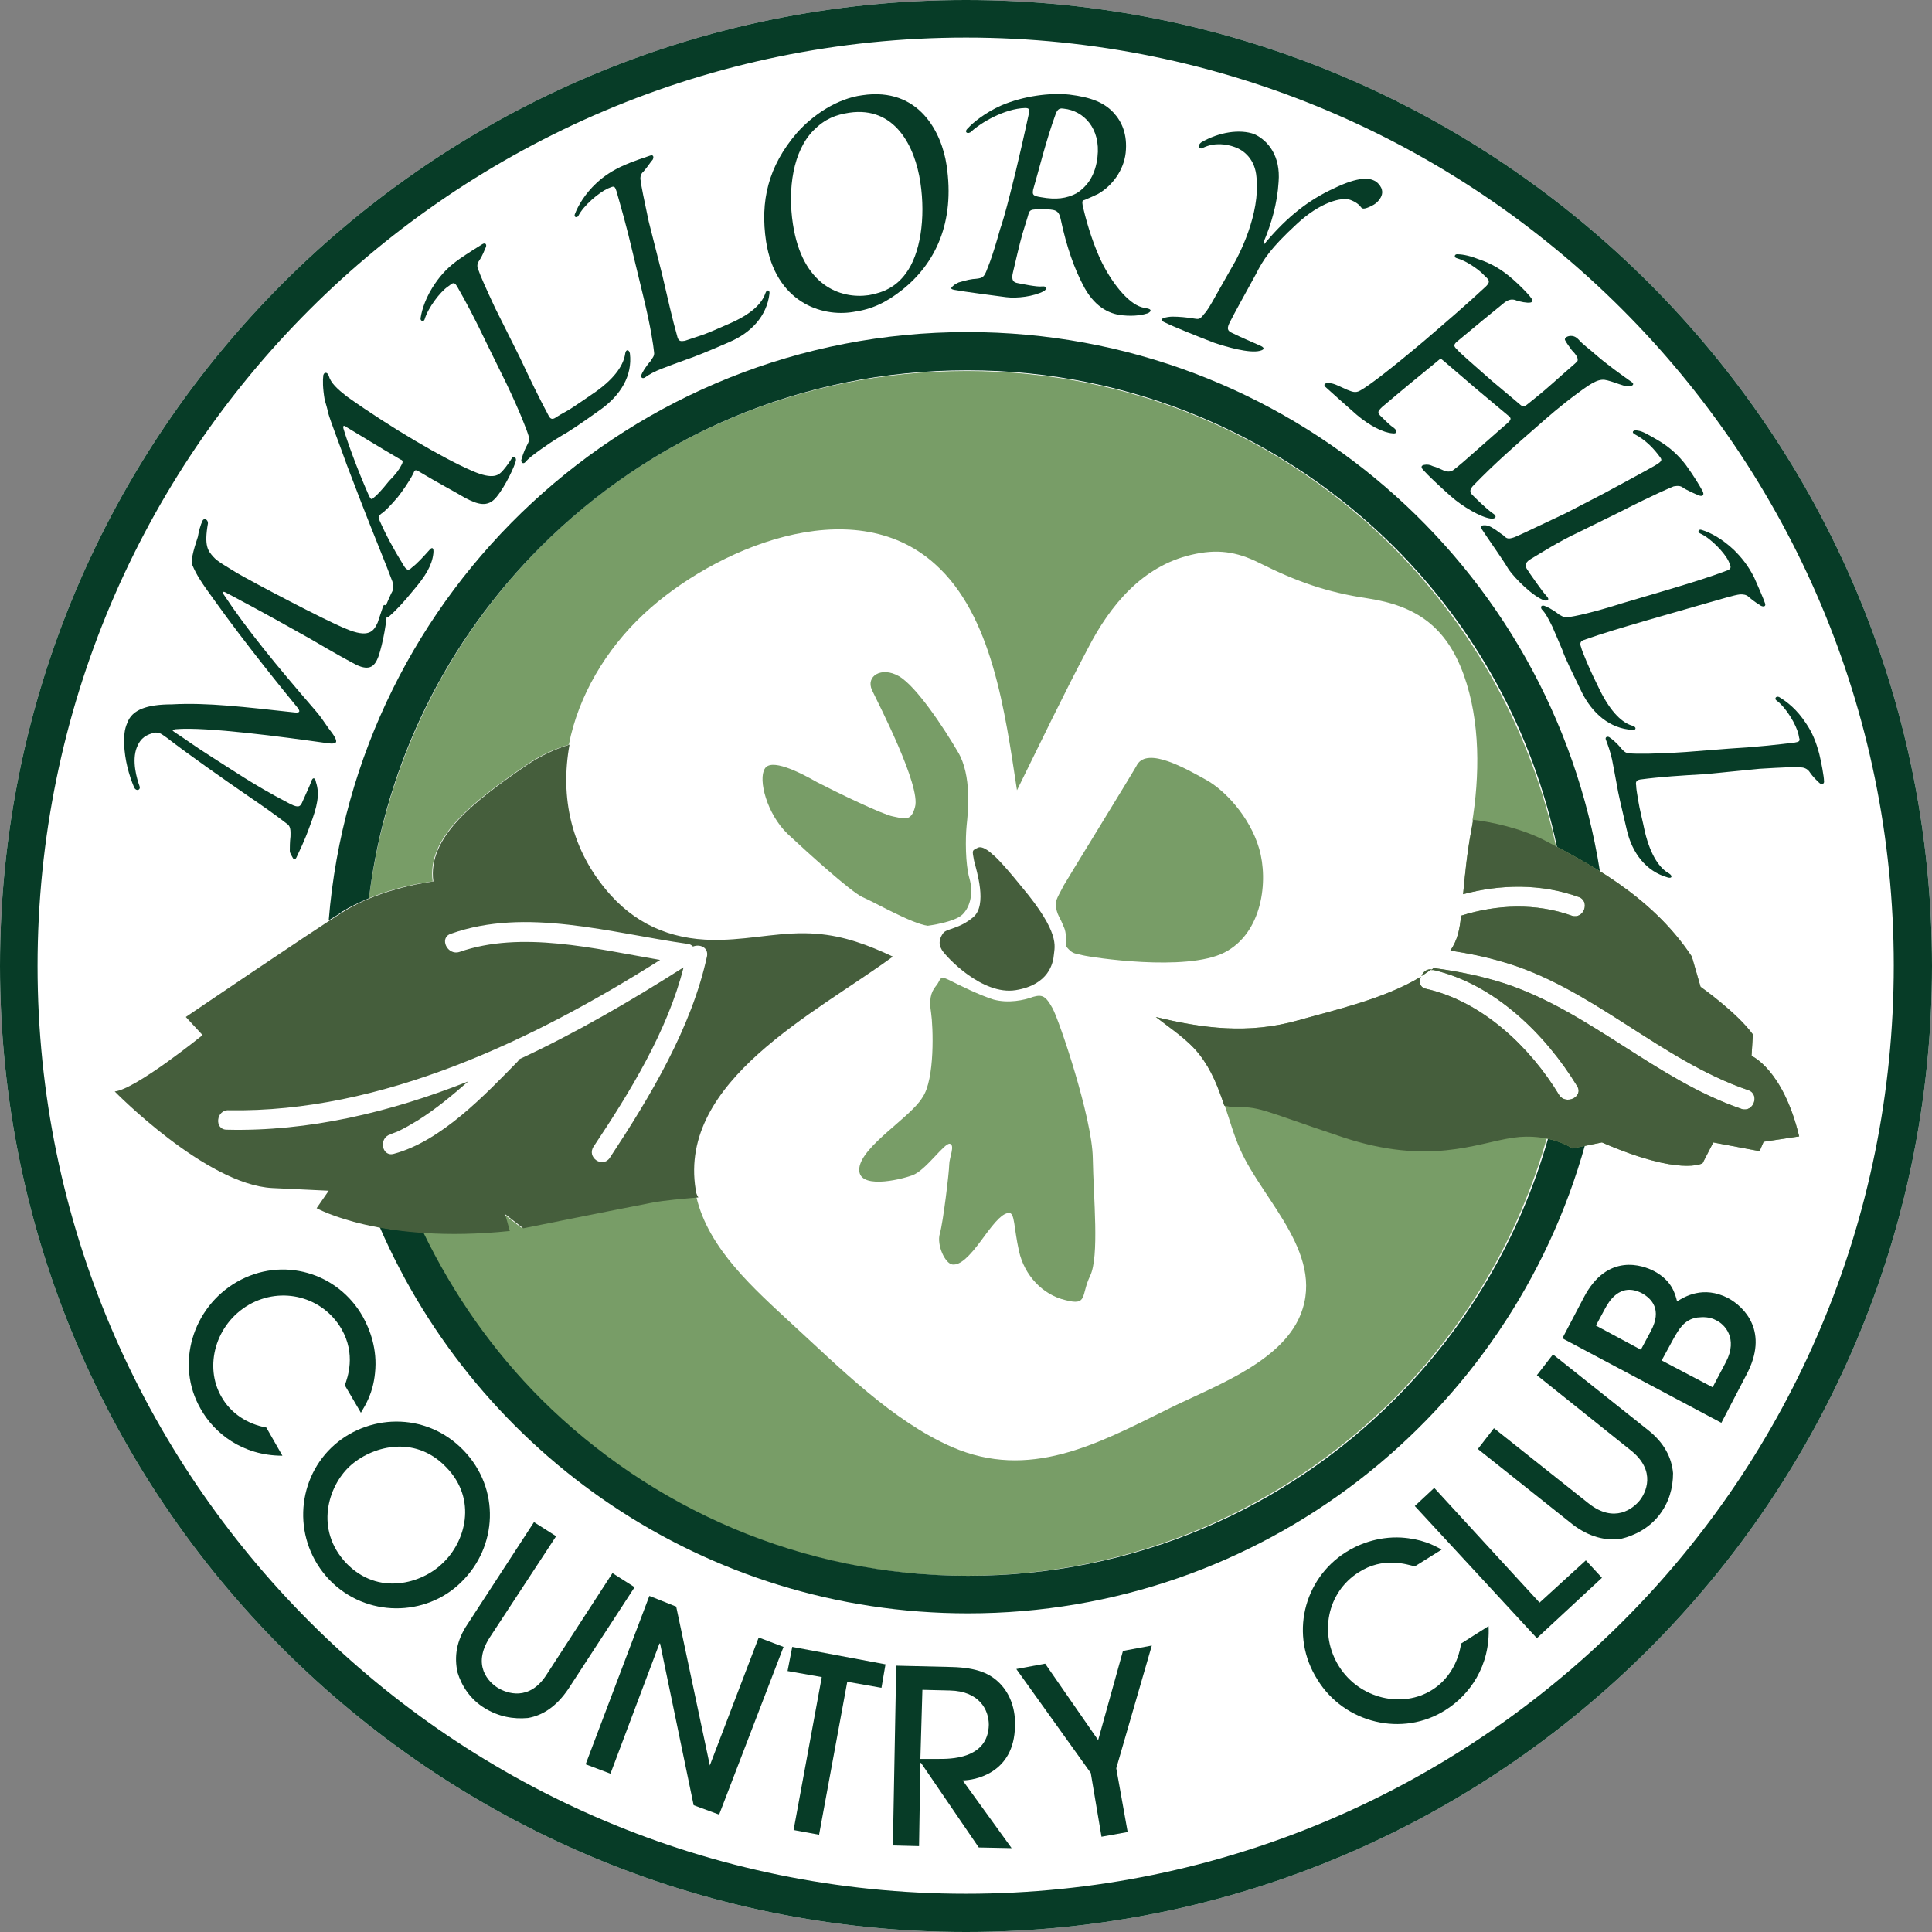
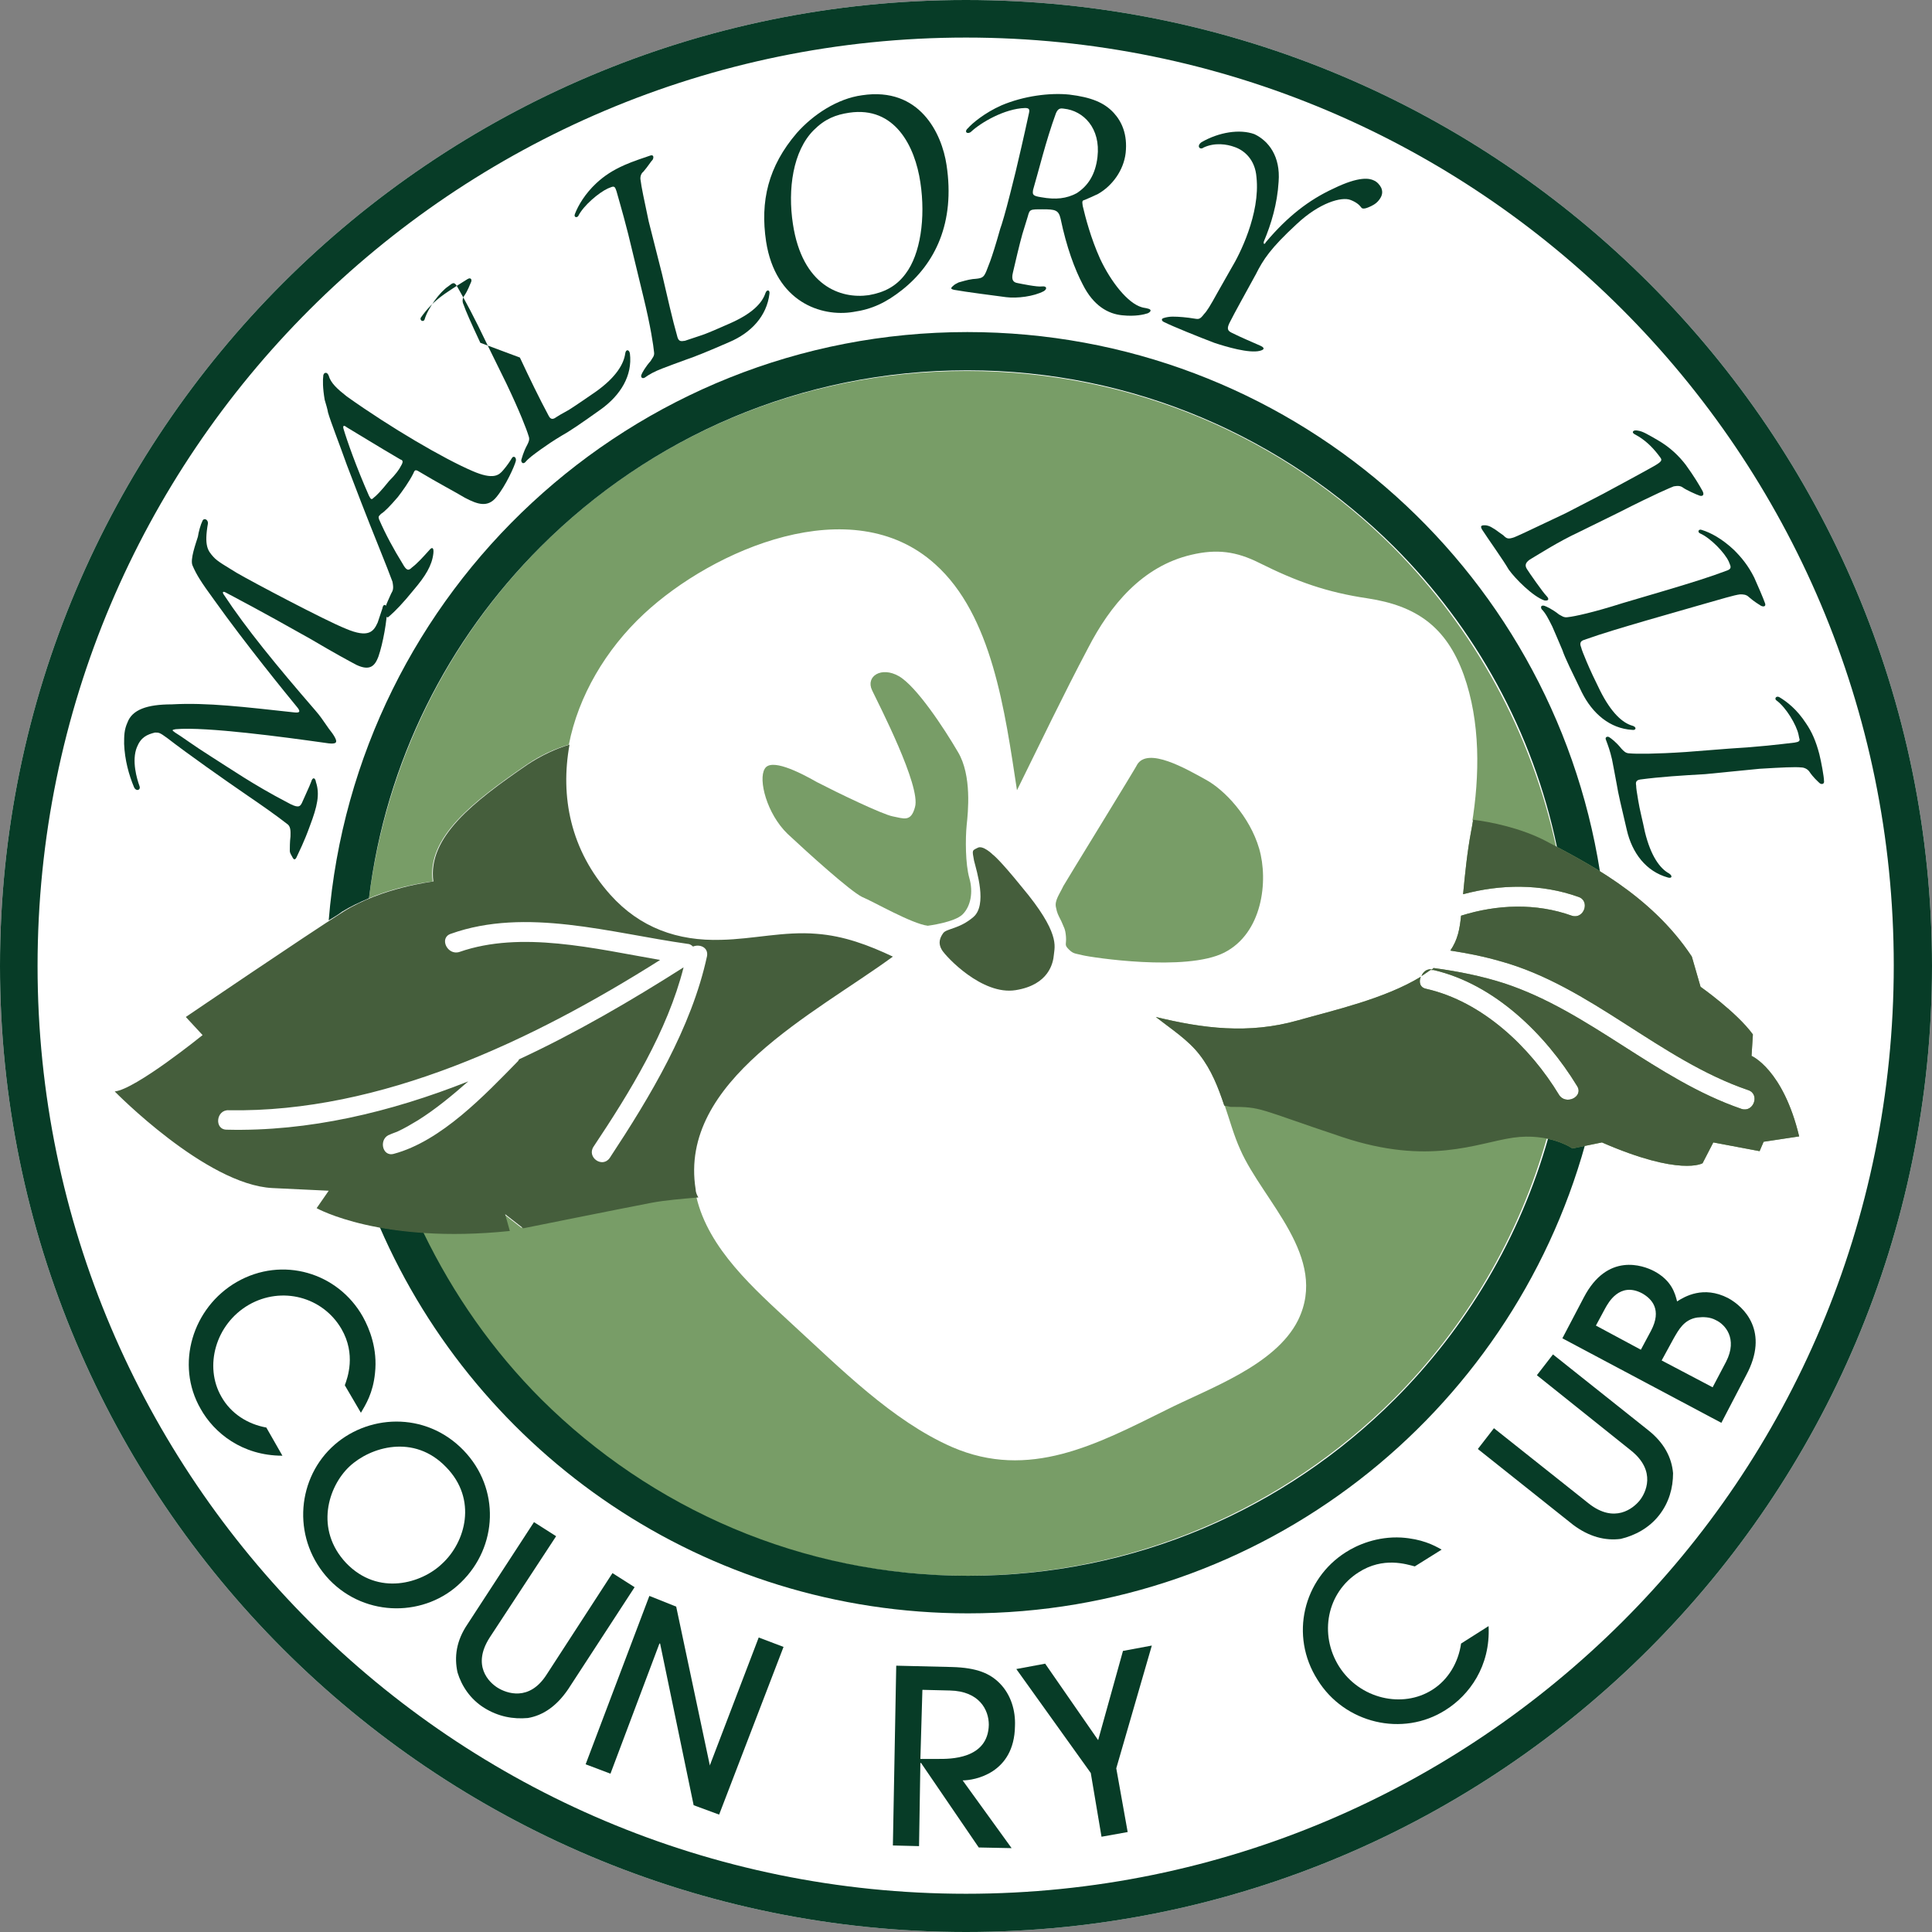
<svg xmlns="http://www.w3.org/2000/svg" version="1.1" id="Layer_1" x="0px" y="0px" viewBox="0 0 288 288" style="enable-background:new 0 0 288 288;" xml:space="preserve">
  <rect x="0" y="0" width="288" height="288" fill="#808080" stroke="none" />
  <style type="text/css">
	.st0{fill:#FFFFFF;}
	.st1{fill:#789D67;}
	.st2{fill:#073C27;}
	.st3{fill:#7B9A61;}
	.st4{fill:#455E3C;}
</style>
  <path class="st0" d="M144,0C64.5,0,0,64.5,0,144s64.5,144,144,144s144-64.5,144-144S223.5,0,144,0z" />
  <g>
-     <path class="st1" d="M57,170.5C57,170.5,57,170.5,57,170.5C57,170.5,57,170.5,57,170.5z" />
    <path class="st1" d="M57.3,169.6C57.3,169.6,57.3,169.6,57.3,169.6C57.3,169.6,57.3,169.6,57.3,169.6z" />
    <path class="st1" d="M57.1,170C57.1,170,57.1,170,57.1,170C57.1,170,57.1,170,57.1,170z" />
    <g>
      <path class="st1" d="M64.5,131.4c-0.9-6.6,6-11.9,14-17.4c2.2-1.5,4.3-2.4,6.3-3l0,0c1.4-7.2,5.5-14.2,11.2-19.5    c10.3-9.6,31-18.6,43.4-7.4c8.5,7.6,10.4,21.9,12.2,33.7c3.5-7.1,6.9-14.2,10.6-21.2c3.3-6.4,8.1-12.2,15.4-13.9    c3.8-0.9,6.7-0.5,10.1,1.2c5.6,2.8,10.1,4.4,16.2,5.3c7.2,1.1,11.7,4.2,14.3,11.4c2.5,7,2.4,15,1.2,22.3c0-0.2,0.1-0.4,0.1-0.6    c2.5,0.4,7.1,1.2,10.9,3.2c0.5,0.3,1.1,0.6,1.6,0.9c-3.7-17.3-12.3-32.7-24.3-44.8c-16.3-16.3-38.7-26.3-63.6-26.3    S96.9,65.2,80.7,81.4C66.9,95.2,57.6,113.5,55,133.9C59.8,131.9,64.5,131.4,64.5,131.4z" />
      <path class="st1" d="M225.5,169.4c-5.5,0.8-12.5,4.1-25.4-0.1c-12.9-4.3-11.8-4.5-16.7-4.5c-0.3,0-0.6-0.1-0.9-0.2    c0.8,2.3,1.4,4.6,2.4,6.8c3.4,7.7,13.2,16,8.6,25.4c-3.4,6.8-13.4,10.2-19.7,13.4c-10.3,5.1-20.4,10.5-31.9,5.5    c-8.9-3.9-16.7-11.8-23.8-18.3c-5.6-5.2-12.5-11.2-14.3-19c-2.3,0.1-4.9,0.4-7,0.8c-4.7,0.9-19.1,3.8-19.1,3.8l-2.7-2.1l0.7,2.5    c-4.9,0.5-9.1,0.5-12.8,0.3c4.4,9.3,10.4,17.7,17.6,24.9c16.3,16.3,38.7,26.3,63.6,26.3s47.3-10.1,63.6-26.3    c10.7-10.7,18.7-24.1,22.9-39C229.3,169.2,227.6,169.1,225.5,169.4z" />
    </g>
  </g>
  <path class="st2" d="M144,0C64.5,0,0,64.5,0,144s64.5,144,144,144s144-64.5,144-144S223.5,0,144,0z M241.8,241.8  c-25.1,25-59.6,40.5-97.8,40.5s-72.8-15.5-97.8-40.5S5.6,182.2,5.6,144s15.5-72.8,40.5-97.8S105.8,5.6,144,5.6s72.8,15.5,97.8,40.5  c25,25,40.5,59.6,40.5,97.8S266.9,216.8,241.8,241.8z" />
  <path class="st2" d="M43.9,106.2c0.9,0.1,0.9-0.2,0.3-0.9c-1.4-1.7-7.6-9.3-12.3-15.9c-1.9-2.6-2.6-3.7-3.2-5.1  c-0.4-0.9,0.5-3.3,0.8-4.3c0.1-0.7,0.4-1.8,0.7-2.4c0.2-0.4,0.8-0.2,0.8,0.4c-0.6,3.4,0,4.1,0.8,5c0.6,0.7,1.9,1.4,3.5,2.4  c2.4,1.4,13.2,7.1,16.2,8.3c3.5,1.5,4.2,0.4,4.8-0.9c0.2-0.6,0.5-1.5,0.7-2.1c0.1-0.8,0.7-0.6,0.7,0.1c0,1.6-0.6,5.1-1.3,7.1  c-0.5,1.3-1.2,2.2-3.3,1.2c-1.3-0.7-3-1.6-6.9-3.9c-2.5-1.4-6.9-3.9-12.6-6.9c-0.4-0.2-0.5,0-0.2,0.4c3.3,5,7.8,10.5,13.6,17.2  c0.7,0.8,1.1,1.4,2,2.7c0.8,1,1.2,1.7,1.1,2c-0.1,0.3-0.7,0.3-1.9,0.1c-5.7-0.8-17.5-2.4-22-2c-0.5,0.1-0.7,0.1-0.1,0.5  c1,0.6,2.7,1.9,5.4,3.6c2.7,1.7,6.3,4.2,11.3,6.8c1.6,0.9,1.9,0.7,2.2,0.1c0.2-0.5,1.2-2.6,1.4-3.2c0.2-0.7,0.6-0.6,0.7,0.1  c0.6,1.8,0.2,3.6-0.9,6.5c-0.9,2.5-1.6,3.8-2,4.7c-0.2,0.4-0.4,0.4-0.6,0c-0.2-0.4-0.4-0.6-0.4-1s0-1.3,0.1-2.1  c0-0.5,0.1-1.4-0.4-1.8c-1.8-1.4-3.8-2.8-6-4.3c-3.5-2.4-8.9-6.2-12-8.6c-1.1-0.8-1.2-0.8-1.8-0.8c-1.2,0.3-2.1,0.7-2.7,2.2  c-0.8,2,0,4.7,0.4,5.8c0.2,0.6-0.5,0.8-0.8,0.2c-0.8-1.9-1.4-4.1-1.5-6.5c0-1.2,0-2.1,0.5-3.2c0.7-1.9,2.9-2.7,6.6-2.7  C30.9,104.7,36.5,105.4,43.9,106.2z" />
  <path class="st2" d="M70.4,70.2c3.2,1.4,4,0.6,4.6-0.1c0.6-0.7,1-1.3,1.3-1.8c0.2-0.4,0.7-0.2,0.6,0.4c-0.2,0.8-1.5,3.7-2.9,5.4  c-1.3,1.6-2.8,1.1-4.7,0.1c-1.5-0.9-4-2.2-7-4c-0.4-0.2-0.5-0.1-0.7,0.4c-0.6,1.2-1.6,2.6-2.3,3.5c-1.2,1.4-2,2.2-2.5,2.5  c-0.4,0.4-0.4,0.4-0.3,0.8c1,2.3,2.2,4.5,3.5,6.6c0.6,1.1,0.9,1.1,1.4,0.6C62.2,84,63.1,83,64,82c0.4-0.5,0.7-0.4,0.6,0.5  c-0.2,1.8-1.2,3.4-2.9,5.4c-1.7,2.1-2.8,3.2-3.6,3.9c-0.3,0.3-0.5,0.4-0.6-0.3c-0.1-0.5-0.2-0.8,0-1.1c0.1-0.4,0.5-1.2,0.8-1.9  c0.3-0.5,0.4-0.8,0.2-1.8c-0.4-1.1-1-2.6-2-5.1c-1.9-4.7-3.7-9.4-4.8-12.3c-1.1-3.1-2.4-6.4-2.8-7.8c-0.1-0.6-0.3-1.2-0.5-1.9  c-0.3-1.8-0.3-2.9-0.2-3.7l0.1-0.2c0.2-0.2,0.5-0.2,0.7,0.3c0.3,1.1,1.3,2,2.7,3.1C58.3,63.8,66.2,68.4,70.4,70.2z M59.8,69.4  c0.3-0.5,0.3-0.8-0.1-0.9c-3.6-2.1-6.8-4.1-8-4.8c-0.5-0.4-0.6-0.2-0.5,0.2c0.5,1.7,1.9,5.7,3.8,10c0.3,0.6,0.4,0.6,0.7,0.3  c0.4-0.3,1.1-1,2.3-2.5C59,70.7,59.5,70,59.8,69.4z" />
-   <path class="st2" d="M77.5,53.3c1.5,3.2,2.9,6.1,4.3,8.7c0.3,0.6,0.7,0.5,1.1,0.2c0.3-0.2,0.8-0.5,1.9-1.1c1.1-0.7,2.7-1.8,4-2.7  c3.1-2.2,4.2-4.2,4.4-5.7c0.1-0.7,0.6-0.6,0.7,0c0.4,3.3-1.4,6.2-4.3,8.3c-2.8,2-4.7,3.3-5.8,3.9c-1.5,0.9-2.2,1.4-3.2,2.1  c-1.1,0.8-1.8,1.3-2.3,1.9c-0.3,0.3-0.6,0.1-0.6-0.3c0.1-0.3,0.3-1.2,0.9-2.3c0.2-0.4,0.4-0.8,0.2-1.3c-0.3-1-1.3-3.6-3.3-7.8  l-2.8-5.7c-2.1-4.4-3.2-6.4-4.5-8.7c-0.3-0.5-0.5-0.8-1-0.4l-0.4,0.3c-1.2,0.8-3,3.2-3.5,4.9c-0.1,0.4-0.7,0.3-0.6-0.2  c0.2-1.3,0.8-3.2,2.2-5.2c0.9-1.3,1.9-2.4,3.6-3.6c1-0.7,2.9-1.9,3.4-2.2c0.5-0.3,0.7,0.1,0.5,0.5c-0.2,0.4-0.4,1.1-1,2  c-0.3,0.4-0.3,0.9-0.1,1.3c0.3,0.9,1.1,2.7,2.5,5.7L77.5,53.3z" />
+   <path class="st2" d="M77.5,53.3c1.5,3.2,2.9,6.1,4.3,8.7c0.3,0.6,0.7,0.5,1.1,0.2c0.3-0.2,0.8-0.5,1.9-1.1c1.1-0.7,2.7-1.8,4-2.7  c3.1-2.2,4.2-4.2,4.4-5.7c0.1-0.7,0.6-0.6,0.7,0c0.4,3.3-1.4,6.2-4.3,8.3c-2.8,2-4.7,3.3-5.8,3.9c-1.5,0.9-2.2,1.4-3.2,2.1  c-1.1,0.8-1.8,1.3-2.3,1.9c-0.3,0.3-0.6,0.1-0.6-0.3c0.1-0.3,0.3-1.2,0.9-2.3c0.2-0.4,0.4-0.8,0.2-1.3c-0.3-1-1.3-3.6-3.3-7.8  l-2.8-5.7c-2.1-4.4-3.2-6.4-4.5-8.7c-0.3-0.5-0.5-0.8-1-0.4l-0.4,0.3c-1.2,0.8-3,3.2-3.5,4.9c-0.1,0.4-0.7,0.3-0.6-0.2  c0.9-1.3,1.9-2.4,3.6-3.6c1-0.7,2.9-1.9,3.4-2.2c0.5-0.3,0.7,0.1,0.5,0.5c-0.2,0.4-0.4,1.1-1,2  c-0.3,0.4-0.3,0.9-0.1,1.3c0.3,0.9,1.1,2.7,2.5,5.7L77.5,53.3z" />
  <path class="st2" d="M98.7,40.9c0.8,3.4,1.5,6.6,2.3,9.4c0.2,0.6,0.5,0.6,1.1,0.5c0.3-0.1,0.9-0.3,2.1-0.7c1.3-0.4,3-1.2,4.4-1.8  c3.5-1.5,5-3.1,5.5-4.6c0.2-0.6,0.7-0.5,0.6,0.1c-0.4,3.3-2.7,5.8-6,7.2c-3.2,1.4-5.2,2.2-6.4,2.6c-1.6,0.6-2.5,0.9-3.5,1.3  c-1.3,0.5-2,0.9-2.7,1.4c-0.4,0.2-0.6-0.1-0.5-0.4c0.1-0.3,0.6-1.2,1.4-2.1c0.2-0.4,0.6-0.7,0.5-1.3c-0.1-1-0.5-3.8-1.6-8.3  l-1.5-6.2c-1.1-4.7-1.8-7-2.5-9.5c-0.2-0.6-0.3-0.8-0.8-0.6l-0.5,0.2c-1.3,0.6-3.6,2.5-4.4,4.1c-0.2,0.3-0.7,0.2-0.5-0.3  c0.5-1.3,1.5-3,3.2-4.6c1.2-1.1,2.4-1.9,4.2-2.7c1.1-0.5,3.2-1.2,3.8-1.4c0.5-0.2,0.6,0.2,0.4,0.6c-0.3,0.3-0.7,1-1.4,1.8  c-0.4,0.3-0.5,0.9-0.4,1.3c0.1,0.9,0.5,2.8,1.2,6.1L98.7,40.9z" />
  <path class="st2" d="M141.1,24.6c1.3,8.6-1.7,14.7-6.6,18.6c-2.4,1.9-4.5,2.9-7.3,3.3c-4.8,0.8-11.6-1.5-13-10.5  c-0.9-6,0.3-11.2,4.6-16.2c2.4-2.7,6-5.1,9.7-5.6C137.1,12.9,140.4,19.9,141.1,24.6z M126.6,16.8c-2,0.3-3.6,0.9-5.3,2.6  c-3.1,3.1-3.9,8.8-3.1,14c1.4,9.2,7.1,11.2,11.3,10.6c2.3-0.4,4.1-1.3,5.5-3.2c2.2-2.9,3-8.3,2.2-13.6  C136.4,21.8,133.4,15.8,126.6,16.8z" />
  <path class="st2" d="M150.6,28.8l0.8-3.2c1.4-5.9,1.7-7.5,2-8.8c0.1-0.5,0-0.7-0.6-0.7c-3.1,0.1-6.6,2.2-8,3.5  c-0.5,0.5-1.2,0.1-0.5-0.5c0.6-0.7,2.5-2.3,5-3.4c3.3-1.4,7.2-1.9,10.1-1.6c3.3,0.4,5.2,1.2,6.6,2.7c1.2,1.3,2.1,3.2,1.8,6  c-0.3,2.6-2,4.9-4.1,6.1c-0.6,0.3-1.3,0.6-2,0.9c-0.4,0.1-0.4,0.2-0.3,0.9c0.4,1.7,1.2,4.8,2.6,7.9c1.6,3.4,4.1,6.6,6.2,7.2  c0.3,0.1,0.6,0.1,0.9,0.2c0.5,0.1,0.6,0.4,0,0.7c-0.6,0.2-1.9,0.5-3.8,0.3c-2.1-0.2-4.3-1.4-5.9-4.6c-1.2-2.3-2.4-5.5-3.3-9.8  c-0.3-1.3-0.8-1.4-2.7-1.4c-1.9,0-1.9,0-2.2,1.1l-0.8,2.6c-0.4,1.4-1.1,4.4-1.4,5.7c-0.3,1.2,0.1,1.5,0.7,1.6  c0.5,0.1,2.9,0.6,3.6,0.5c0.8-0.1,0.8,0.4,0.3,0.7c-1.5,0.8-4,1.1-5.6,0.9c-1.5-0.2-6.2-0.8-7.8-1.1c-0.4-0.1-0.6-0.2-0.1-0.6  c0.2-0.2,0.4-0.3,0.8-0.5c0.4-0.1,1.3-0.4,2.1-0.5c1.4-0.1,1.6-0.2,2-1.1c0.2-0.6,0.7-1.4,2.1-6.4C149.3,33.6,149.9,31.6,150.6,28.8  z M155.2,29.4c2.2,0.4,3.8,0.2,5.3-0.6c1.7-1.1,2.8-2.8,3.1-5.4c0.5-4.3-2.1-6.9-5-7.2c-0.6-0.1-0.9,0-1.2,0.7  c-1.5,4.1-2.6,8.7-3.4,11.4C153.9,29,153.9,29.2,155.2,29.4z" />
  <path class="st2" d="M190.6,27.1c-0.2,3.3-1.1,6.3-2.2,8.9c-0.1,0.4,0.1,0.5,0.3,0.1c3.2-3.8,6.4-6.3,10.1-8c3.9-1.9,5.4-1.5,6-1.2  c0.5,0.2,0.9,0.7,1.1,1.1c0.3,0.7,0.1,1.3-0.4,1.9c-0.4,0.5-1,0.8-1.5,1c-0.7,0.3-1,0.2-1.1,0c-0.3-0.4-0.8-0.8-1.6-1.1  c-1.3-0.5-4.6,0.4-8,3.6c-3.9,3.6-5,5.3-6.1,7.5c-1.7,3.1-3.2,5.8-3.8,7c-0.6,1.1-0.4,1.4,0.2,1.7c1.4,0.7,3.3,1.5,4.2,1.9  c0.7,0.3,0.8,0.6,0,0.8c-1.6,0.4-5-0.6-6.8-1.2c-2.1-0.8-6.1-2.4-7.5-3.1c-0.4-0.2-0.4-0.5,0-0.6c0.3-0.1,0.8-0.2,1.3-0.2  c0.9,0,2.1,0.1,3.3,0.3c0.6,0.1,0.8,0.1,1.4-0.7c0.4-0.4,0.9-1.2,2-3.2l2.1-3.7c1.1-1.8,4.3-8,3.7-13.5c-0.2-2.6-1.8-4-3.3-4.5  c-1.1-0.4-2.9-0.7-4.6,0.1c-0.5,0.4-1.1-0.2-0.3-0.8c2.6-1.5,5.7-2,7.9-1.2C189.1,21,190.9,23.3,190.6,27.1z" />
-   <path class="st2" d="M226.7,60.4c0.4,0.3,0.6,0.2,1.2-0.3c0.6-0.5,1.8-1.4,3.7-3.1c2-1.8,3.1-2.7,3.5-3.1c0.3-0.4-0.2-1.1-0.8-1.7  c-0.5-0.7-0.8-1.1-1-1.5c-0.1-0.2,0.1-0.5,0.6-0.6c0.6-0.1,1,0.1,1.4,0.5c0.7,0.8,1.6,1.4,2.6,2.3c1.6,1.4,3.7,2.9,5.4,4.1  c0.5,0.4-0.3,0.8-1.2,0.5c-1-0.3-1.7-0.6-2.5-0.8c-1.1-0.3-2,0.1-4.4,1.9c-2.6,1.9-4.5,3.6-6.1,5c-3.1,2.7-6.3,5.5-9.4,8.7  c-0.7,0.7-0.6,1.1-0.2,1.5c0.4,0.4,2,2,3,2.7c0.8,0.5,0.4,0.9-0.3,0.8c-1.5-0.2-4.2-1.8-5.9-3.3c-1.8-1.6-3.5-3.2-4.1-3.9  c-0.4-0.4-0.4-0.7,0.1-0.8c0.5-0.1,0.9,0,1.3,0.2c0.4,0.1,0.9,0.3,1.3,0.5c0.4,0.2,1.1,0.5,1.7,0.1c0.7-0.5,1.4-1.1,6.6-5.7l1.6-1.4  c0.4-0.4,0.5-0.6,0.2-0.9c-0.7-0.6-2.4-2-4.9-4.1l-4.9-4.2c-0.5-0.4-0.4-0.4-1,0.1c-2.7,2.2-5.5,4.5-8.2,6.8c-0.6,0.6-0.8,0.8,0,1.5  c0.7,0.7,1.2,1.2,1.8,1.6c0.6,0.5,0.4,0.9-0.2,0.8c-1.4-0.1-3.4-1.1-5.4-2.8c-1.8-1.6-3.4-3-4.6-4.1c-0.3-0.3-0.2-0.5,0.2-0.6  c0.2,0,0.5,0,0.9,0.1c0.4,0.1,1,0.4,2.1,0.9c0.6,0.2,1.2,0.6,2,0.1c1.4-0.8,4.4-3.1,9.4-7.3c3.6-3.1,6.3-5.4,9.3-8.2  c0.6-0.6,0.6-0.9-0.1-1.5l-0.6-0.6c-0.7-0.6-2.2-1.7-3.6-2.1c-0.5-0.1-0.4-0.6,0-0.6c0.5,0,1.6,0.1,3.1,0.7c2.1,0.7,3.6,1.6,5.3,3.1  c0.9,0.8,1.8,1.7,2.4,2.4l0.3,0.4c0.3,0.4,0,0.6-0.2,0.6c-0.3,0.1-1.6-0.1-2.3-0.4c-0.5-0.1-1-0.1-1.9,0.7c-1.5,1.2-3.8,3.1-6.8,5.6  c-0.4,0.4-0.4,0.6,0,1c0.6,0.7,2.5,2.3,5.2,4.7C225.3,59.2,226.1,59.9,226.7,60.4z" />
  <path class="st2" d="M220.9,78.9c-0.2-0.4-0.2-0.6,0.4-0.6c0.5,0,0.9,0.2,1.2,0.4c0.4,0.2,1,0.7,1.6,1.1c0.5,0.5,0.7,0.6,1.6,0.3  c0.5-0.2,1.4-0.6,7.7-3.6l5.6-2.9c2.4-1.3,5.4-2.9,7.7-4.2c1-0.6,1.1-0.8,0.8-1.2l-0.3-0.4c-1-1.3-2.1-2.3-3.4-3  c-0.7-0.3-0.4-0.8,0.4-0.6c0.7,0.1,1.5,0.6,2.9,1.4c1.9,1.1,3.2,2.4,4.2,3.7c1.3,1.8,2,3,2.5,3.9c0.3,0.6,0,0.8-0.4,0.7  c-0.6-0.2-2.1-0.9-2.5-1.2c-0.4-0.3-0.8-0.3-1.4-0.2c-0.5,0.2-2.7,1.1-8.2,3.9l-5.9,2.9c-3.2,1.5-5.8,3.2-7,3.9  c-1.1,0.6-1.1,1.1-0.8,1.6c0.3,0.5,2.4,3.5,2.9,4c0.6,0.6,0.2,0.8-0.3,0.7c-1.7-0.6-4.3-3.2-5.3-4.6  C224.1,83.5,221.8,80.3,220.9,78.9z" />
  <path class="st2" d="M245.4,92.5c-3.4,1-6.5,1.9-9.3,2.9c-0.6,0.2-0.6,0.6-0.4,1.1c0.1,0.4,0.3,0.9,0.8,2.1c0.5,1.2,1.3,2.9,2,4.3  c1.7,3.4,3.4,4.9,4.9,5.3c0.6,0.2,0.5,0.7-0.1,0.6c-3.3-0.2-5.9-2.4-7.5-5.6c-1.5-3.1-2.5-5.1-2.9-6.3c-0.7-1.6-1-2.4-1.5-3.5  c-0.6-1.2-1-2-1.6-2.6c-0.2-0.4,0-0.6,0.4-0.5c0.3,0.1,1.2,0.5,2.2,1.3c0.4,0.2,0.7,0.5,1.3,0.4c1-0.1,3.8-0.7,8.2-2.1l6.1-1.8  c4.7-1.4,6.9-2.1,9.3-3c0.6-0.2,0.8-0.4,0.6-0.9l-0.2-0.5c-0.6-1.3-2.7-3.5-4.3-4.2c-0.4-0.2-0.2-0.7,0.3-0.5c1.3,0.4,3,1.3,4.8,3  c1.1,1.1,2.1,2.3,3,4.1c0.5,1.1,1.4,3.2,1.6,3.8c0.2,0.5-0.2,0.6-0.6,0.4c-0.3-0.2-1-0.6-1.8-1.3c-0.4-0.4-0.9-0.4-1.3-0.4  c-0.9,0.1-2.8,0.7-6,1.6L245.4,92.5z" />
  <path class="st2" d="M254.2,115.4c-3.5,0.2-6.7,0.4-9.7,0.8c-0.6,0.1-0.7,0.4-0.6,0.9c0,0.4,0.1,1,0.3,2.2c0.2,1.3,0.7,3.2,1,4.7  c0.9,3.7,2.3,5.5,3.6,6.2c0.6,0.4,0.4,0.8-0.2,0.6c-3.2-0.9-5.3-3.6-6.1-7.1c-0.8-3.4-1.3-5.5-1.5-6.8c-0.3-1.7-0.5-2.6-0.7-3.7  c-0.3-1.3-0.6-2.1-0.9-2.9c-0.2-0.4,0.2-0.6,0.5-0.4c0.3,0.2,1,0.7,1.8,1.7c0.3,0.3,0.6,0.7,1.2,0.7c1,0.1,3.9,0.1,8.4-0.2l6.4-0.5  c4.9-0.3,7.2-0.6,9.8-0.9c0.6-0.1,0.9-0.2,0.7-0.7l-0.1-0.5c-0.3-1.4-1.8-4-3.3-5.1c-0.3-0.2-0.1-0.7,0.4-0.5c1.2,0.7,2.7,1.9,4,3.9  c0.9,1.3,1.5,2.7,2,4.6c0.3,1.2,0.7,3.4,0.7,4c0.1,0.5-0.4,0.6-0.7,0.3c-0.3-0.3-0.9-0.8-1.5-1.7c-0.3-0.4-0.8-0.6-1.2-0.6  c-0.9-0.1-2.9,0-6.2,0.2L254.2,115.4z" />
  <path class="st2" d="M51.4,206.5c0.4-1.1,1.7-4.6-0.5-8.4c-2.8-4.8-8.9-6.4-13.8-3.6c-5,2.9-6.7,9.2-4.1,13.7  c1.4,2.5,3.9,4.1,6.7,4.6l2.4,4.2c-6,0-10.2-3.4-12.2-7c-3.8-6.6-1.2-15.1,5.4-18.9c6.8-3.9,15.1-1.4,18.8,5.2  c1,1.8,2.2,4.8,1.8,8.4c-0.3,3-1.4,4.7-2.1,5.9L51.4,206.5z" />
  <path class="st2" d="M49.1,235.5c-5.5-5.8-5-14.6,0.3-19.7c5.2-5,14-5.5,19.7,0.4c5.5,5.7,5.1,14.4-0.4,19.7  C63.5,241,54.6,241.2,49.1,235.5z M66.5,218.7c-4.8-5-11.3-3-14.4-0.1c-3.2,3-5.2,9.4-0.5,14.4c4.8,5,11.3,3,14.3,0.1  C69.4,229.9,71.2,223.5,66.5,218.7z" />
  <path class="st2" d="M84.7,251.8c-1.7,2.5-3.7,3.9-6,4.3c-2.2,0.2-4.4-0.2-6.5-1.5s-3.4-3.3-4-5.3c-0.5-2.3-0.2-4.7,1.5-7.2  l9.9-15.2l3.3,2.1L73,244.1c-2.7,4.2-0.1,6.7,1.2,7.5s4.7,2.1,7.3-2l9.8-15.1l3.3,2.1L84.7,251.8z" />
  <polygon class="st2" points="103.4,269.1 98.4,245 98.3,245 91,264.4 87.3,263 96.8,237.9 100.8,239.5 105.8,263.1 105.8,263.2   113.1,244.1 116.8,245.5 107.2,270.5 " />
-   <polygon class="st2" points="118.3,272.8 122.5,250 117.4,249.1 118.1,245.5 132,248.1 131.4,251.6 126.3,250.7 122.1,273.5 " />
  <path class="st2" d="M145.9,275.4l-8.6-12.6h-0.1l-0.2,12.4l-3.9-0.1l0.5-26.8l8.3,0.2c3.8,0.1,5.7,1,7.1,2.4  c1.7,1.7,2.4,4.1,2.3,6.4c-0.1,7.1-6.1,8.1-7.8,8.1l7.3,10.1L145.9,275.4z M137.2,262.2l2.7,0c1.6,0,7.4,0.1,7.5-5.1  c0-2.2-1.4-5-5.8-5.1l-4.1-0.1L137.2,262.2z" />
  <polygon class="st2" points="164.2,273.8 162.6,264.3 151.5,248.8 155.8,248 163.7,259.4 167.4,246.1 171.7,245.3 166.4,263.6   168.1,273.1 " />
  <path class="st2" d="M210.9,233.5c-1.2-0.3-4.7-1.5-8.4,0.9c-4.7,3-5.9,9.2-2.9,14c3.1,4.9,9.5,6.3,13.9,3.5  c2.4-1.5,3.9-4.1,4.3-6.9l4.1-2.6c0.3,6-2.9,10.3-6.4,12.5c-6.4,4.1-15.1,2-19.1-4.5c-4.2-6.6-2.1-15,4.2-19  c1.7-1.1,4.7-2.4,8.3-2.2c3,0.2,4.8,1.1,6,1.8L210.9,233.5z" />
-   <polygon class="st2" points="229.1,244.2 210.9,224.5 213.8,221.8 229.5,238.9 236.4,232.6 238.8,235.2 " />
  <path class="st2" d="M245.7,213.2c2.4,1.9,3.5,4.1,3.7,6.4c0,2.2-0.6,4.4-2.1,6.3c-1.5,1.9-3.6,3-5.7,3.5c-2.3,0.3-4.7-0.3-7.1-2.1  L220.3,216l2.4-3.1l14.1,11.2c3.9,3.1,6.7,0.7,7.6-0.4c0.9-1.1,2.6-4.4-1.3-7.5L229.1,205l2.4-3.1L245.7,213.2z" />
  <path class="st2" d="M232.9,199.5l3.2-6.1c3.5-6.7,8.8-4.8,10.5-3.9c2.6,1.4,3.1,3.3,3.4,4.5c1.1-0.7,3.9-2.4,7.6-0.5  c2.4,1.3,6.2,5,2.7,11.5l-3.7,7.1L232.9,199.5z M244.6,201.2l1.5-2.8c1.7-3.2,0.1-4.8-1.3-5.6c-3.4-1.8-5.1,1.5-5.5,2.2l-1.4,2.6  L244.6,201.2z M255.3,206.8l2-3.8c1.8-3.5-0.2-5.6-1.5-6.2c-0.9-0.5-1.9-0.5-2.8-0.4c-2,0.3-2.8,1.9-3.5,3.1l-1.8,3.3L255.3,206.8z" />
  <g>
    <path class="st2" d="M144.2,49.5c-50.1,0-91.2,38.6-95.2,87.7c0.8-0.5,1.5-0.9,2-1.3c1.3-0.8,2.6-1.4,4-2   c2.5-20.4,11.8-38.6,25.6-52.4c16.3-16.3,38.7-26.3,63.6-26.3s47.3,10.1,63.6,26.3c12.1,12.1,20.7,27.5,24.3,44.8   c1.9,1,4.1,2.2,6.4,3.6C231.3,84.3,191.9,49.5,144.2,49.5z" />
    <path class="st2" d="M234.4,171c0,0-1.3-0.9-3.6-1.4c-4.2,14.9-12.2,28.3-22.9,39c-16.3,16.3-38.7,26.3-63.6,26.3   s-47.3-10.1-63.6-26.3c-7.2-7.2-13.1-15.6-17.6-24.9c-2.5-0.2-4.7-0.4-6.5-0.8c14.7,33.9,48.4,57.6,87.7,57.6   c43.9,0,80.8-29.6,92-69.9L234.4,171z" />
  </g>
  <g>
    <path class="st3" d="M211.9,145.5c0.5-0.3,1-0.7,1.5-1C212.7,144.4,212.1,144.9,211.9,145.5z" />
    <path class="st3" d="M261.1,157.4l0.2-3.2c-2.4-3.3-7.8-7.1-7.8-7.1l-1.3-4.5c-6.2-9.4-16.1-14.2-21.7-17.2   c-3.8-2-8.4-2.9-10.9-3.2c-0.1,0.6-0.2,1.2-0.3,1.7c-0.6,3.2-0.9,6.3-1.2,9.4c5.6-1.5,11.6-1.6,17.2,0.4c1.8,0.6,0.8,3.4-1,2.8   c-5.3-1.9-11.1-1.7-16.5,0c-0.2,2-0.5,3.6-1.6,5.2c2.6,0.4,5.1,0.9,7.5,1.6c13.4,3.7,23.7,14.7,36.9,19.2c1.8,0.6,0.8,3.4-1,2.8   c-12.8-4.4-22.6-14.5-35.3-18.7c-3.4-1.1-6.9-1.8-10.6-2.3c-0.1,0.1-0.2,0.2-0.4,0.3c0.1,0,0.2,0,0.4,0c9.1,2.1,16.7,9.6,21.4,17.3   c1,1.6-1.7,2.9-2.7,1.3c-4.3-7.1-11.4-13.9-19.8-15.8c-1-0.2-1.1-1.1-0.8-1.8c-5.4,3.3-13,5-18.3,6.5c-7.4,2.1-14.2,1.2-21.2-0.5   c2.3,1.8,4.8,3.4,6.5,5.6c1.8,2.3,2.8,4.9,3.7,7.6c0.3,0.1,0.6,0.1,0.9,0.2c4.8,0,3.8,0.2,16.7,4.5c12.9,4.3,20,0.9,25.4,0.1   c5.5-0.8,8.9,1.6,8.9,1.6l4.4-0.9c11.7,5.1,15,3.1,15,3.1l1.6-3.1l6.9,1.3l0.6-1.4l5.3-0.8C265.8,159.4,261.1,157.4,261.1,157.4z" />
  </g>
  <path class="st4" d="M148,127.4c0,0-1.5-1.5-2.3-1c-0.8,0.4-0.8,0.3-0.5,1.9c0.4,1.6,2,6.6-0.1,8.4c-2.1,1.8-4,1.7-4.5,2.4  c-0.5,0.7-0.8,1.5-0.2,2.5c0.6,1,6,6.8,11,6s5.6-4.1,5.7-5.3c0.1-1.2,1-3.2-4.8-10.1C148.9,128,148,127.4,148,127.4z" />
  <path class="st1" d="M138.3,138c0,0,4-0.5,5.2-1.7c1.2-1.2,1.6-3.3,1-5.4s-0.6-5.9-0.4-7.9c0.2-1.9,0.8-7.4-1.3-10.9  c-2.1-3.6-6.2-9.8-8.8-11.3s-5,0-4,2.1s7.3,14.3,6.4,17.4c-0.6,2.3-1.7,1.7-3.3,1.4c-1.6-0.3-8.4-3.6-11.3-5.1  c-2.8-1.6-6.9-3.6-7.8-2c-1,1.6,0.3,6.7,3.4,9.7c3.1,2.9,9.3,8.5,11.1,9.4C130.2,134.4,135.9,137.7,138.3,138z" />
  <path class="st1" d="M158.5,132.1c-0.5,1.1-1.3,2.1-1.1,3.1s0.3,1.1,0.8,2.1c0.4,1,0.6,1.1,0.7,2.3c0.1,1.2-0.3,1.2,0.4,1.9  s0.9,0.6,2.1,0.9c1.2,0.3,15.4,2.5,21.1-0.4c5.7-2.9,6.6-10.7,5.2-15.5s-5.2-8.8-8-10.3c-2.9-1.6-8.6-4.9-10.2-2.2  C169.6,114,158.7,131.7,158.5,132.1z" />
-   <path class="st1" d="M138.8,151c-0.3-1.9-0.1-3,0.7-4c0.8-0.9,0.4-1.7,2-0.9c1.6,0.8,4.4,2.2,6.6,2.9c2.2,0.6,4.6,0.1,5.9-0.4  c1.4-0.4,1.9-0.1,2.9,1.7s5.9,16.3,6,22.3s1,14.7-0.4,17.6s-0.3,4.5-3.7,3.6c-3.4-0.8-6.1-3.7-6.9-7.3c-0.8-3.6-0.6-5.7-1.5-5.7  c-0.9,0.1-1.8,0.9-3.9,3.8c-2.1,2.9-3.4,4-4.5,3.9s-2.4-2.9-1.9-4.6s1.4-9.3,1.4-10.3c0-1,0.9-2.9,0.1-3.1s-3.6,4-5.6,4.7  c-1.9,0.7-8.3,2.2-7.9-1.1c0.4-3.3,7.7-7.6,9.4-10.5C139.4,160.9,139.1,153,138.8,151z" />
  <path class="st4" d="M103.7,177.3c-2.6-16.2,17.8-26.2,29.4-34.7c-3.6-1.7-7.3-3.1-11.4-3.4c-4.8-0.4-9.4,0.8-14.2,0.9  c-6.5,0.2-12.1-1.8-16.5-6.7c-6-6.7-7.5-14.7-6.1-22.4c-2,0.6-4.2,1.6-6.3,3c-8,5.5-14.9,10.8-14,17.4c0,0-7.7,0.9-13.4,4.5  s-23.5,15.7-23.5,15.7l2.5,2.7c0,0-10,8.1-13.1,8.4c0,0,13.6,13.9,23.5,14.4c4.1,0.2,8.4,0.4,8.4,0.4l-1.8,2.6c0,0,9.6,5.4,28.8,3.4  l-0.7-2.5l2.7,2.1c0,0,14.4-2.9,19.1-3.8c2.1-0.4,4.7-0.6,7-0.8C103.8,178,103.7,177.6,103.7,177.3z M90.9,172.6  c-1.1,1.6-3.5-0.1-2.4-1.7c5.4-8.1,11-17.2,13.4-26.7c-7.7,4.9-15.9,9.7-24.5,13.7c-0.1,0.1-0.1,0.2-0.2,0.3  c-4.9,5-11.4,11.9-18.5,13.8c-1.8,0.5-2.3-2.4-0.5-2.9c-0.3,0.1,0.7-0.3,1-0.4c1.1-0.5,2.1-1.1,3.1-1.7c2.7-1.7,5.1-3.7,7.5-5.8  c-11.6,4.6-23.8,7.5-36,7.2c-1.9,0-1.6-3,0.3-2.9c22.7,0.4,45.3-10.4,64.3-22.4c-9.8-1.7-20.7-4.4-29.9-1.2  c-1.8,0.6-3.1-2.1-1.3-2.7c11.2-4,23.9-0.1,35.3,1.5c0.3,0,0.6,0.2,0.8,0.4c1-0.4,2.3,0.1,2.1,1.4  C103.1,153.2,96.9,163.5,90.9,172.6z" />
  <g>
    <path class="st4" d="M211.9,145.5c0.5-0.3,1-0.7,1.5-1C212.7,144.4,212.1,144.9,211.9,145.5z" />
    <path class="st4" d="M261.1,157.4l0.2-3.2c-2.4-3.3-7.8-7.1-7.8-7.1l-1.3-4.5c-6.2-9.4-16.1-14.2-21.7-17.2   c-3.8-2-8.4-2.9-10.9-3.2c-0.1,0.6-0.2,1.2-0.3,1.7c-0.6,3.2-0.9,6.3-1.2,9.4c5.6-1.5,11.6-1.6,17.2,0.4c1.8,0.6,0.8,3.4-1,2.8   c-5.3-1.9-11.1-1.7-16.5,0c-0.2,2-0.5,3.6-1.6,5.2c2.6,0.4,5.1,0.9,7.5,1.6c13.4,3.7,23.7,14.7,36.9,19.2c1.8,0.6,0.8,3.4-1,2.8   c-12.8-4.4-22.6-14.5-35.3-18.7c-3.4-1.1-6.9-1.8-10.6-2.3c-0.1,0.1-0.2,0.2-0.4,0.3c0.1,0,0.2,0,0.4,0c9.1,2.1,16.7,9.6,21.4,17.3   c1,1.6-1.7,2.9-2.7,1.3c-4.3-7.1-11.4-13.9-19.8-15.8c-1-0.2-1.1-1.1-0.8-1.8c-5.4,3.3-13,5-18.3,6.5c-7.4,2.1-14.2,1.2-21.2-0.5   c2.3,1.8,4.8,3.4,6.5,5.6c1.8,2.3,2.8,4.9,3.7,7.6c0.3,0.1,0.6,0.1,0.9,0.2c4.8,0,3.8,0.2,16.7,4.5c12.9,4.3,20,0.9,25.4,0.1   c5.5-0.8,8.9,1.6,8.9,1.6l4.4-0.9c11.7,5.1,15,3.1,15,3.1l1.6-3.1l6.9,1.3l0.6-1.4l5.3-0.8C265.8,159.4,261.1,157.4,261.1,157.4z" />
  </g>
</svg>